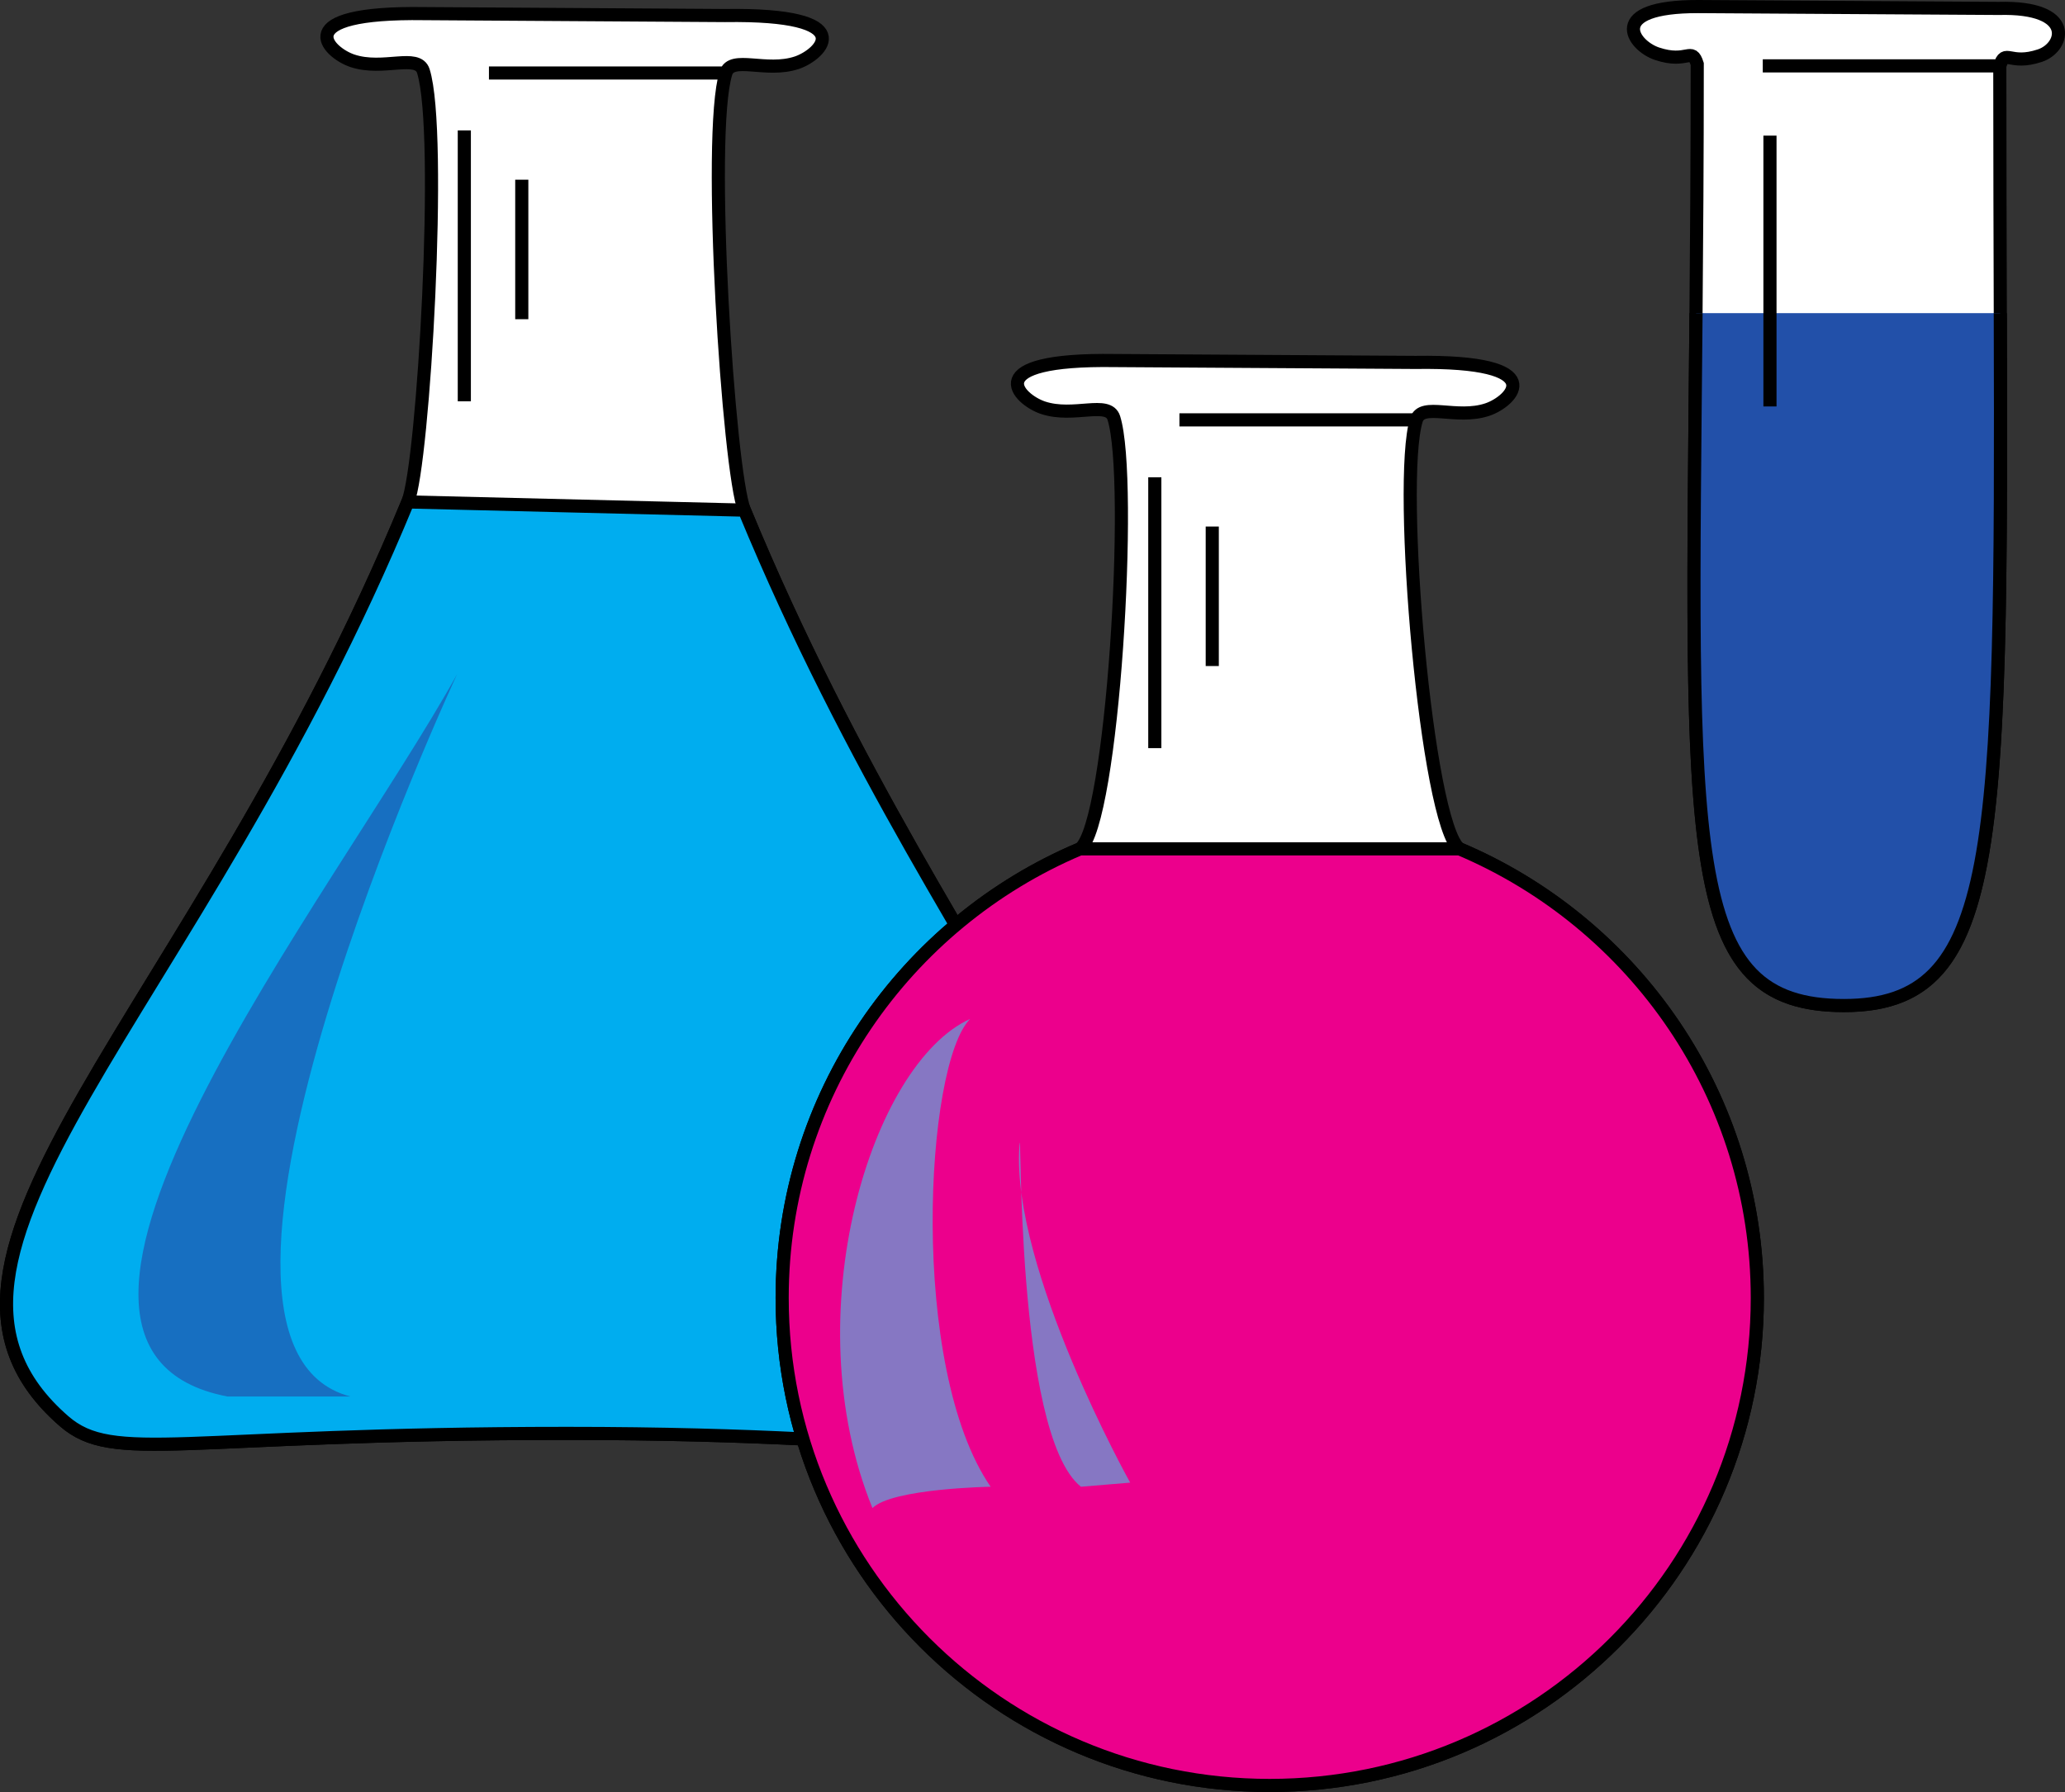
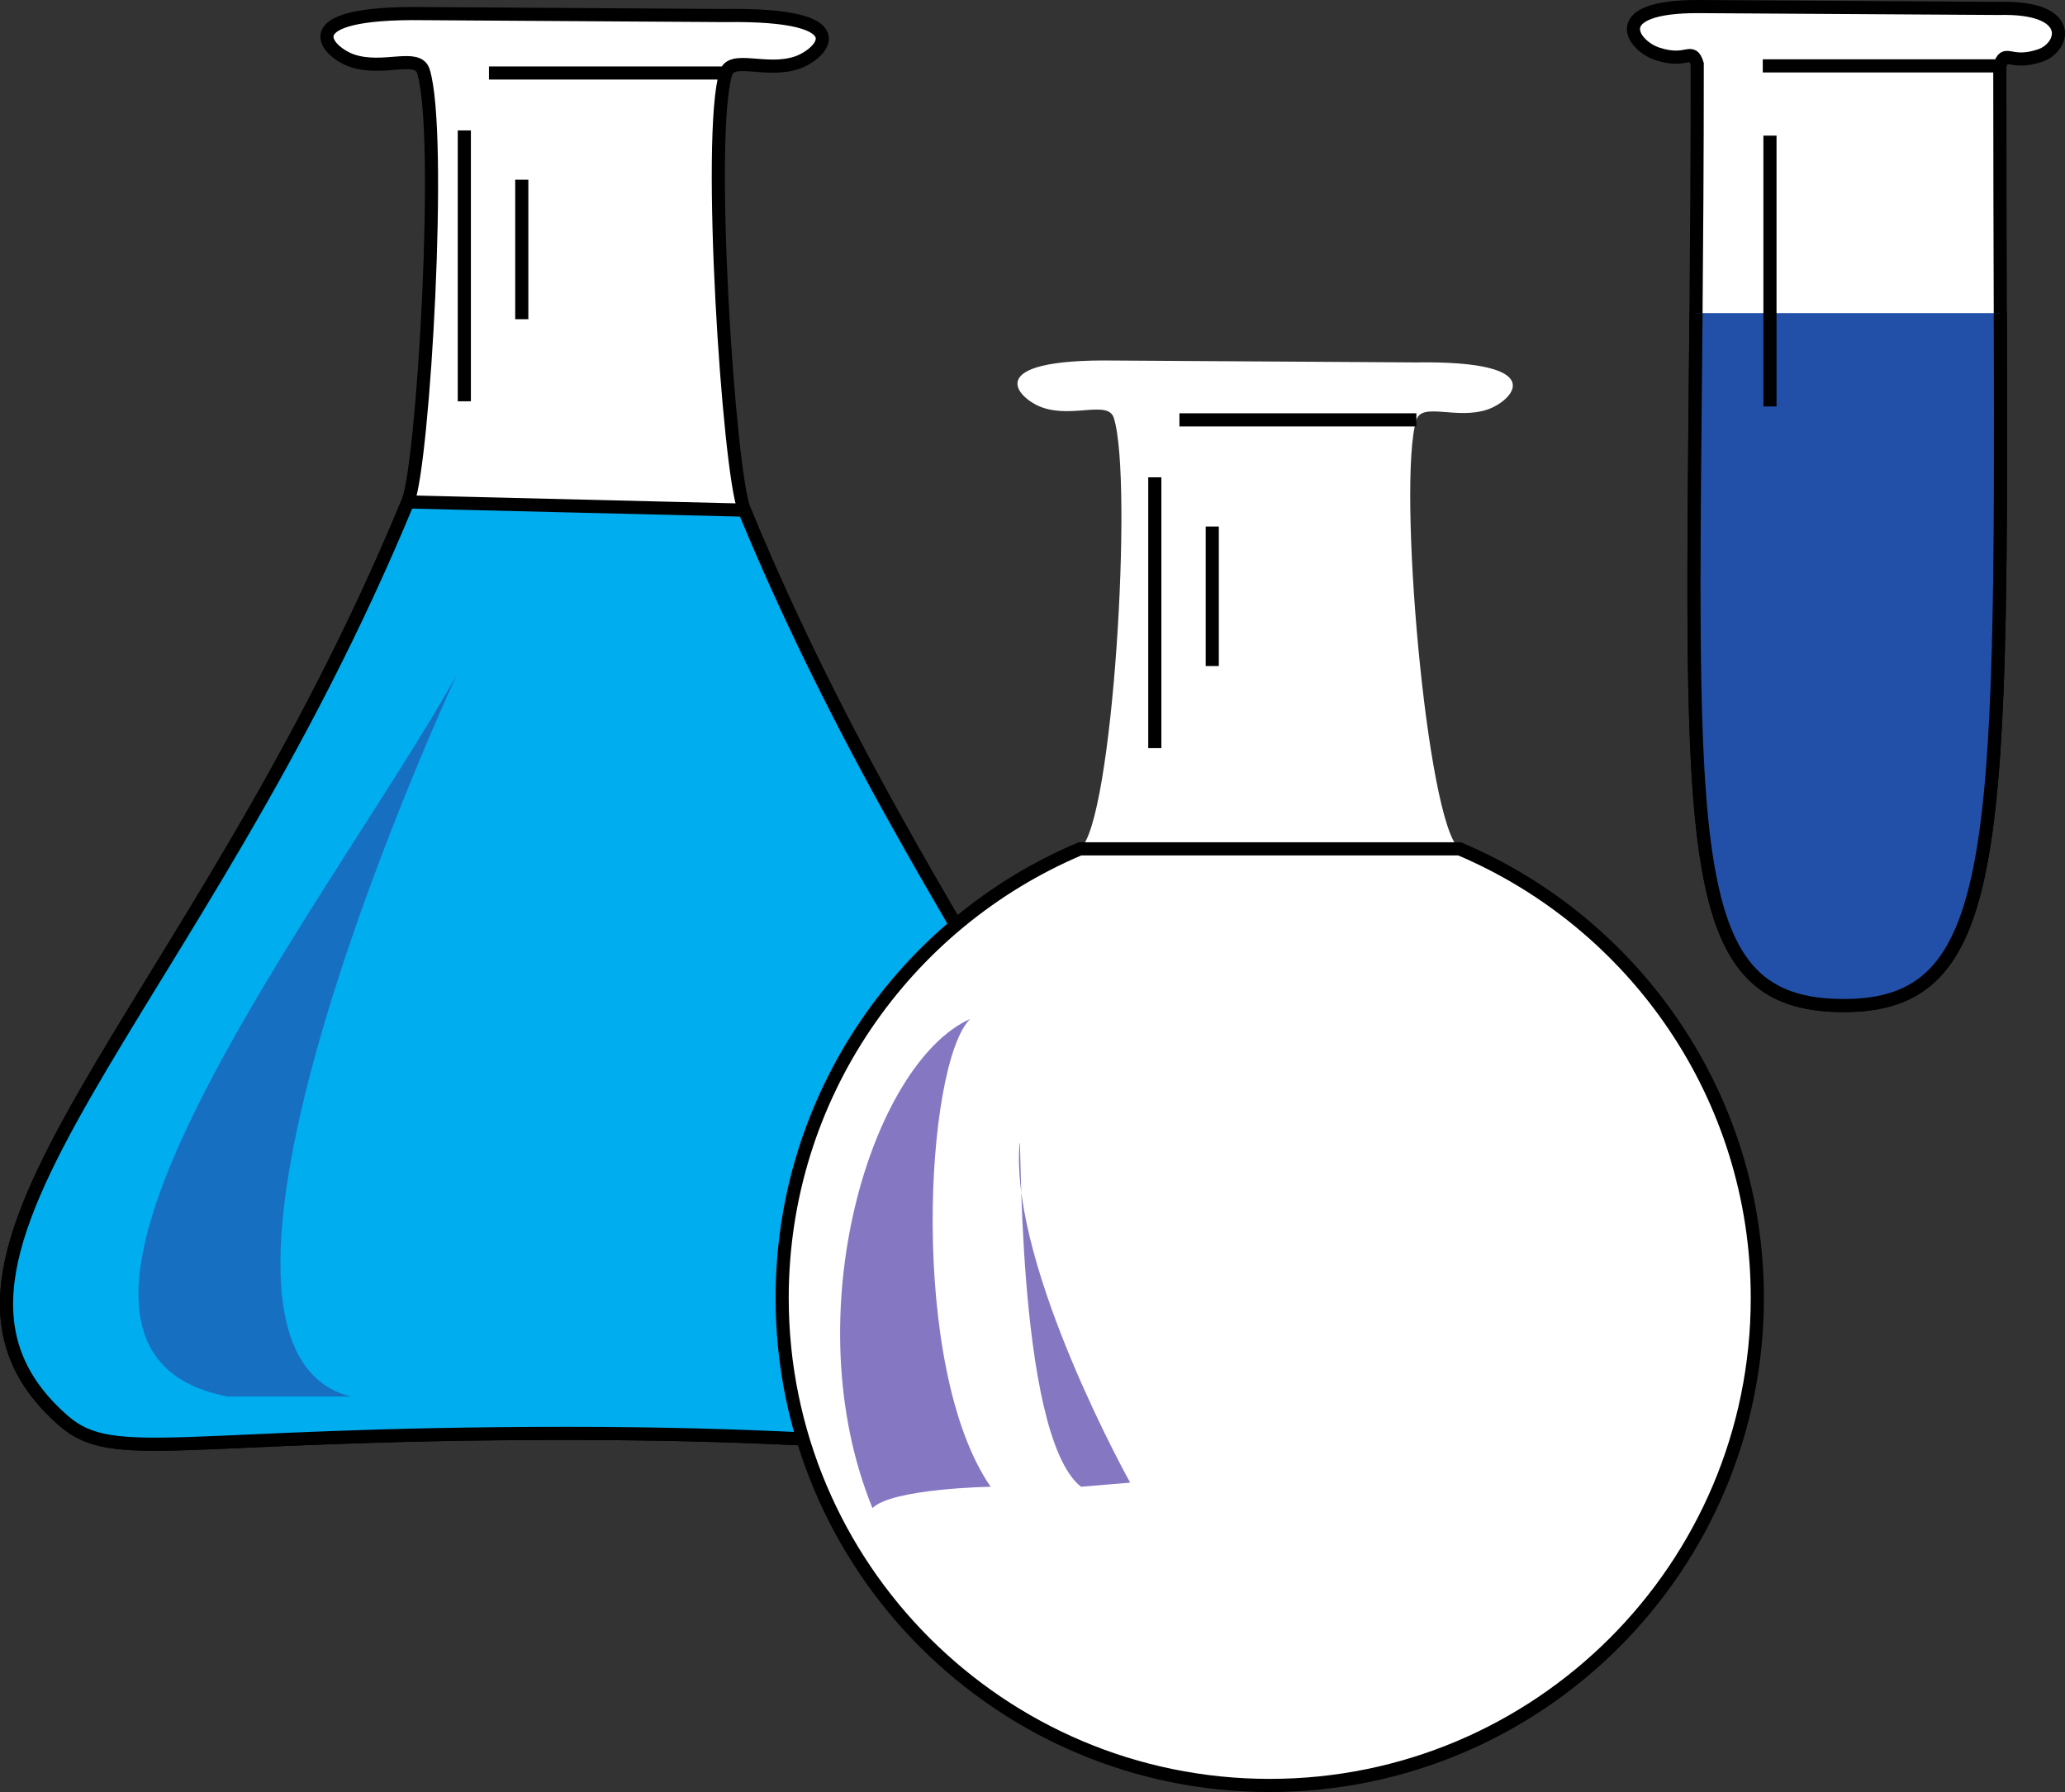
<svg xmlns="http://www.w3.org/2000/svg" width="125.781" height="109.179">
  <rect width="100%" height="100%" fill="#333333" stroke="none" />
  <path fill="#fff" d="M34.532 87.33c-23.5 0-27.594 1.898-30.636-.75-11.5-10 7.945-24.5 20.945-56 .953-2.309 2.129-22.5.945-26.25-.348-1.094-2.441 0-4.316-.625-1.516-.504-4-3 4.375-2.875l18.312.117c8.375-.125 5.89 2.367 4.375 2.875-1.875.625-3.969-.473-4.316.625-1.184 3.75.172 24.324 1.125 26.633 13 31.5 31.324 46 19.824 56-3.043 2.648-7.133.25-30.633.25" />
  <path fill="none" stroke="#000" stroke-width=".8" d="M34.532 87.33c-23.5 0-27.594 1.898-30.636-.75-11.5-10 7.945-24.5 20.945-56 .953-2.309 2.129-22.5.945-26.25-.348-1.094-2.441 0-4.316-.625-1.516-.504-4-3 4.375-2.875l18.312.117c8.375-.125 5.89 2.367 4.375 2.875-1.875.625-3.969-.473-4.316.625-1.184 3.75.172 24.324 1.125 26.633 13 31.5 31.324 46 19.824 56-3.043 2.648-7.133.25-30.633.25zm-6.25-79.383v16.5m3.5-13.5v8.5m-2-15h14.434" />
  <path fill="#00adef" d="M45.34 31.08c13 31.5 31.325 46 19.825 56-3.043 2.648-7.133.25-30.633.25s-27.594 1.898-30.636-.75c-11.5-10 7.945-24.5 20.945-56l20.5.5" />
  <path fill="none" stroke="#000" stroke-width=".8" d="M45.34 31.08c13 31.5 31.325 46 19.825 56-3.043 2.648-7.133.25-30.633.25s-27.594 1.898-30.636-.75c-11.5-10 7.945-24.5 20.945-56zm0 0" />
  <path fill="#176fc1" d="M27.84 41.08c-7.5 13.5-29.5 41-14 44h7.5c-12.5-3.25 6.5-44 6.5-44" />
  <path fill="#fff" d="M88.9 51.716c10.66 4.508 18.14 15.063 18.14 27.364 0 16.402-13.297 29.699-29.7 29.699-16.402 0-29.698-13.297-29.698-29.7 0-12.3 7.48-22.855 18.14-27.363 2-1.5 3.25-22.5 2.063-26.25-.344-1.093-2.438 0-4.313-.625-1.52-.507-4-3 4.375-2.875l18.309.114c8.375-.125 5.894 2.37 4.375 2.875-1.875.625-3.969-.469-4.317.625-1.183 3.75.625 24.636 2.625 26.136" />
-   <path fill="none" stroke="#000" stroke-width=".8" d="M88.9 51.716c10.66 4.508 18.14 15.063 18.14 27.364 0 16.402-13.297 29.699-29.7 29.699-16.402 0-29.698-13.297-29.698-29.7 0-12.3 7.48-22.855 18.14-27.363 2-1.5 3.25-22.5 2.063-26.25-.344-1.093-2.438 0-4.313-.625-1.52-.507-4-3 4.375-2.875l18.309.114c8.375-.125 5.894 2.37 4.375 2.875-1.875.625-3.969-.469-4.317.625-1.183 3.75.625 24.636 2.625 26.136zm0 0" />
-   <path fill="#ec008c" d="M88.9 51.716c10.66 4.508 18.14 15.063 18.14 27.364 0 16.402-13.297 29.699-29.7 29.699-16.402 0-29.698-13.297-29.698-29.7 0-12.3 7.48-22.855 18.14-27.363H88.9" />
+   <path fill="#ec008c" d="M88.9 51.716H88.9" />
  <path fill="none" stroke="#000" stroke-width=".8" d="M88.9 51.716c10.66 4.508 18.14 15.063 18.14 27.364 0 16.402-13.297 29.699-29.7 29.699-16.402 0-29.698-13.297-29.698-29.7 0-12.3 7.48-22.855 18.14-27.363zM70.34 29.08v16.5m3.5-13.5v8.5m-2-15h14.434" />
  <path fill="#8677c3" d="M59.09 62.08c-6 2.703-10.75 18-5.948 29.8 1.199-1.199 7.199-1.3 7.199-1.3-5-7.25-4-25.75-1.25-28.5m9.749 28.25s-7.25-13-6.75-20.5c.165-2.492-.312 17.5 3.75 20.75l3-.25" />
  <path fill="#fff" d="M121.81 4.013c.347-1.093.57 0 2.445-.625 1.52-.507 2.18-3-2.508-2.875L103.438.4c-5.628-.012-4.023 2.367-2.503 2.875 1.875.625 2.097-.473 2.445.625 0 45.5-2.32 57.363 8.93 57.363 10.75 0 9.5-11.75 9.5-57.25" />
  <path fill="none" stroke="#000" stroke-width=".8" d="M121.81 4.013c.347-1.093.57 0 2.445-.625 1.52-.507 2.18-3-2.508-2.875L103.438.4c-5.628-.012-4.023 2.367-2.503 2.875 1.875.625 2.097-.473 2.445.625 0 45.5-2.32 57.363 8.93 57.363 10.75 0 9.5-11.75 9.5-57.25zm-14.438 0h14.438" />
  <path fill="#2250a9" stroke="#000" stroke-width=".8" d="M103.306 19.08c-.293 33.035-.875 42.183 9.004 42.183 9.449 0 9.625-9.078 9.53-42.183" />
  <path fill="none" stroke="#000" stroke-width=".8" d="M107.81 8.263v16.5" />
</svg>